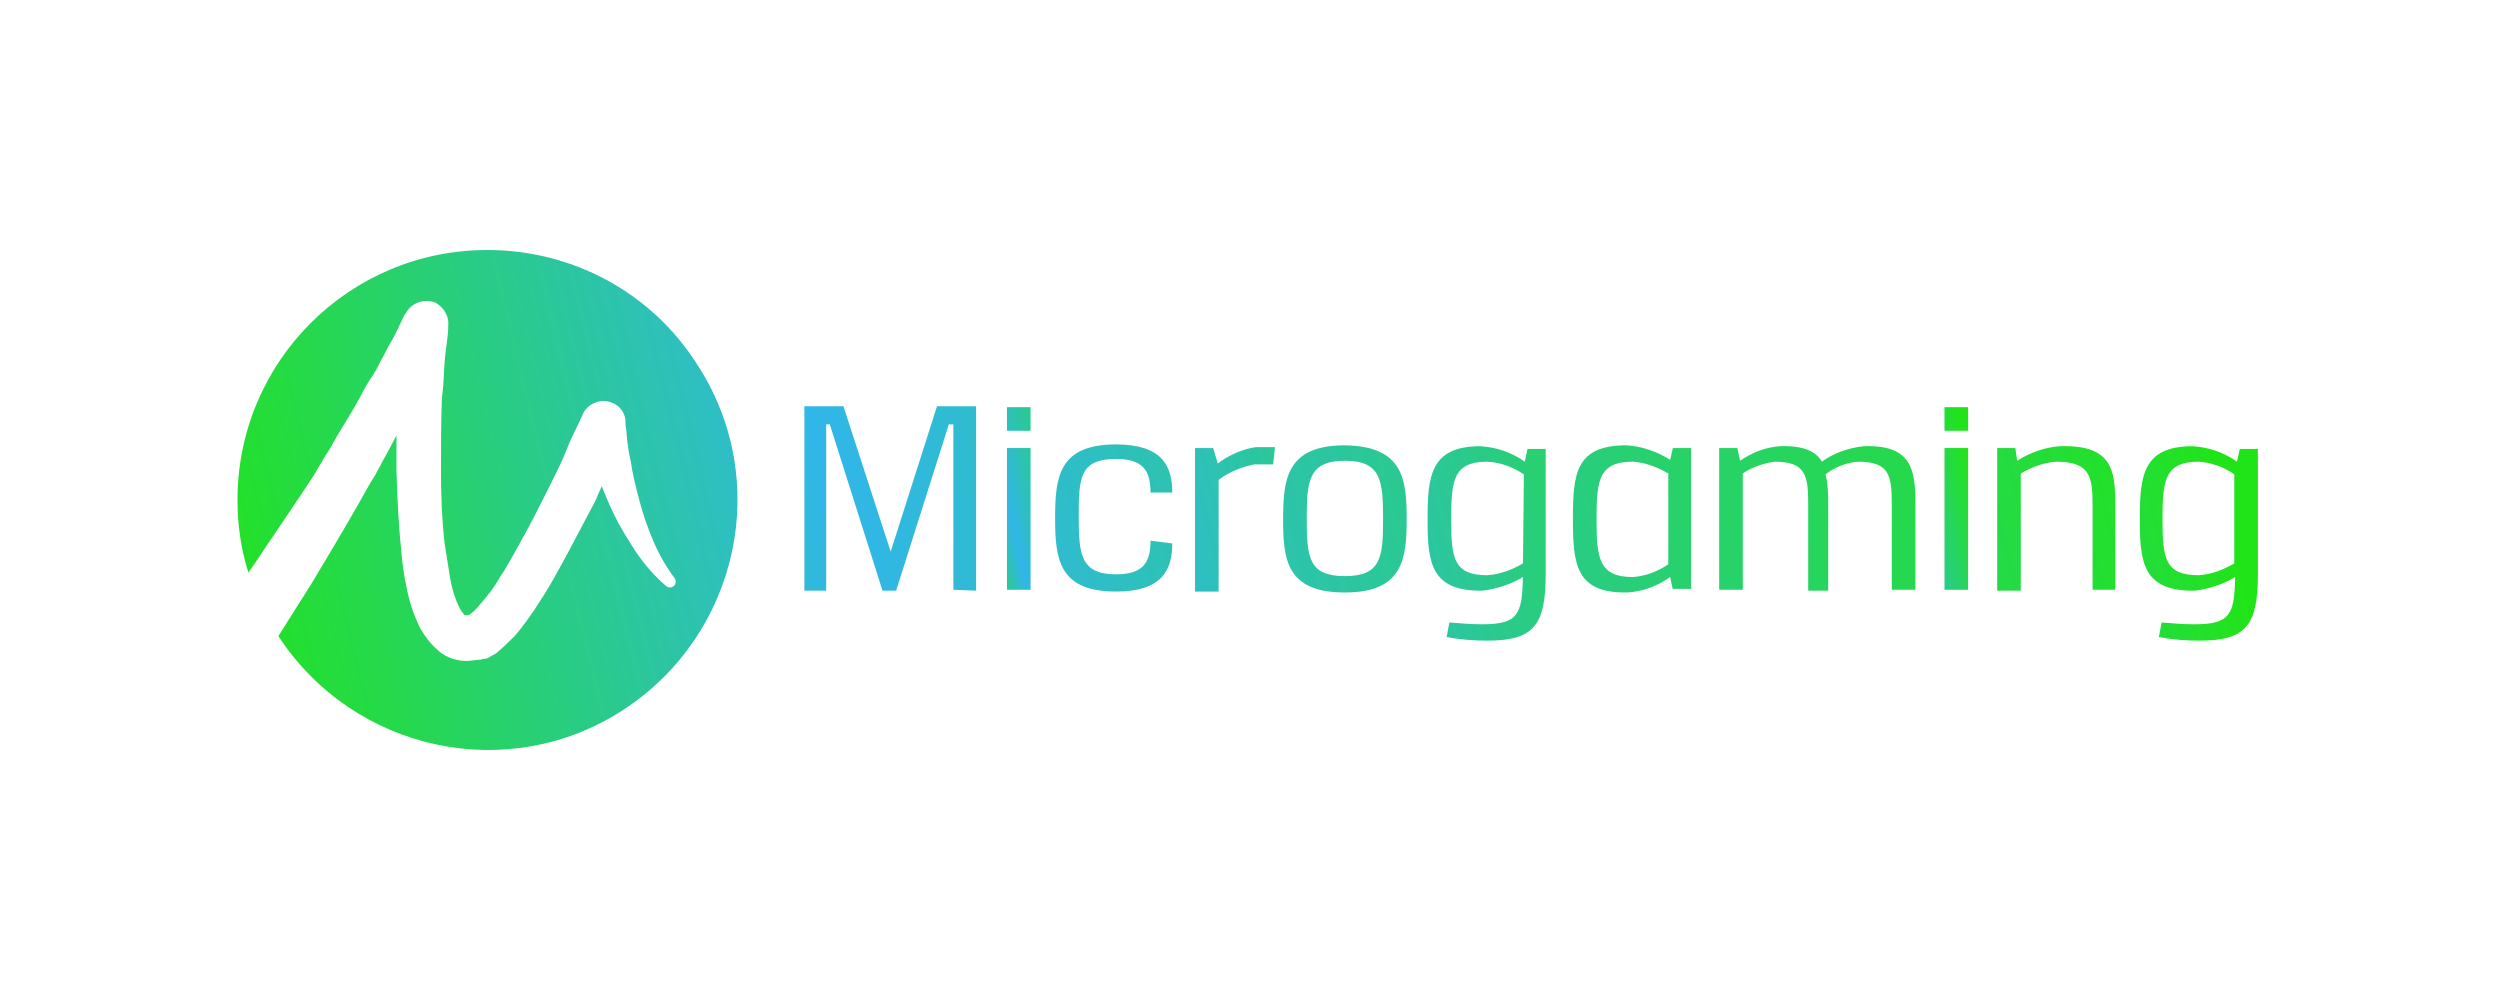
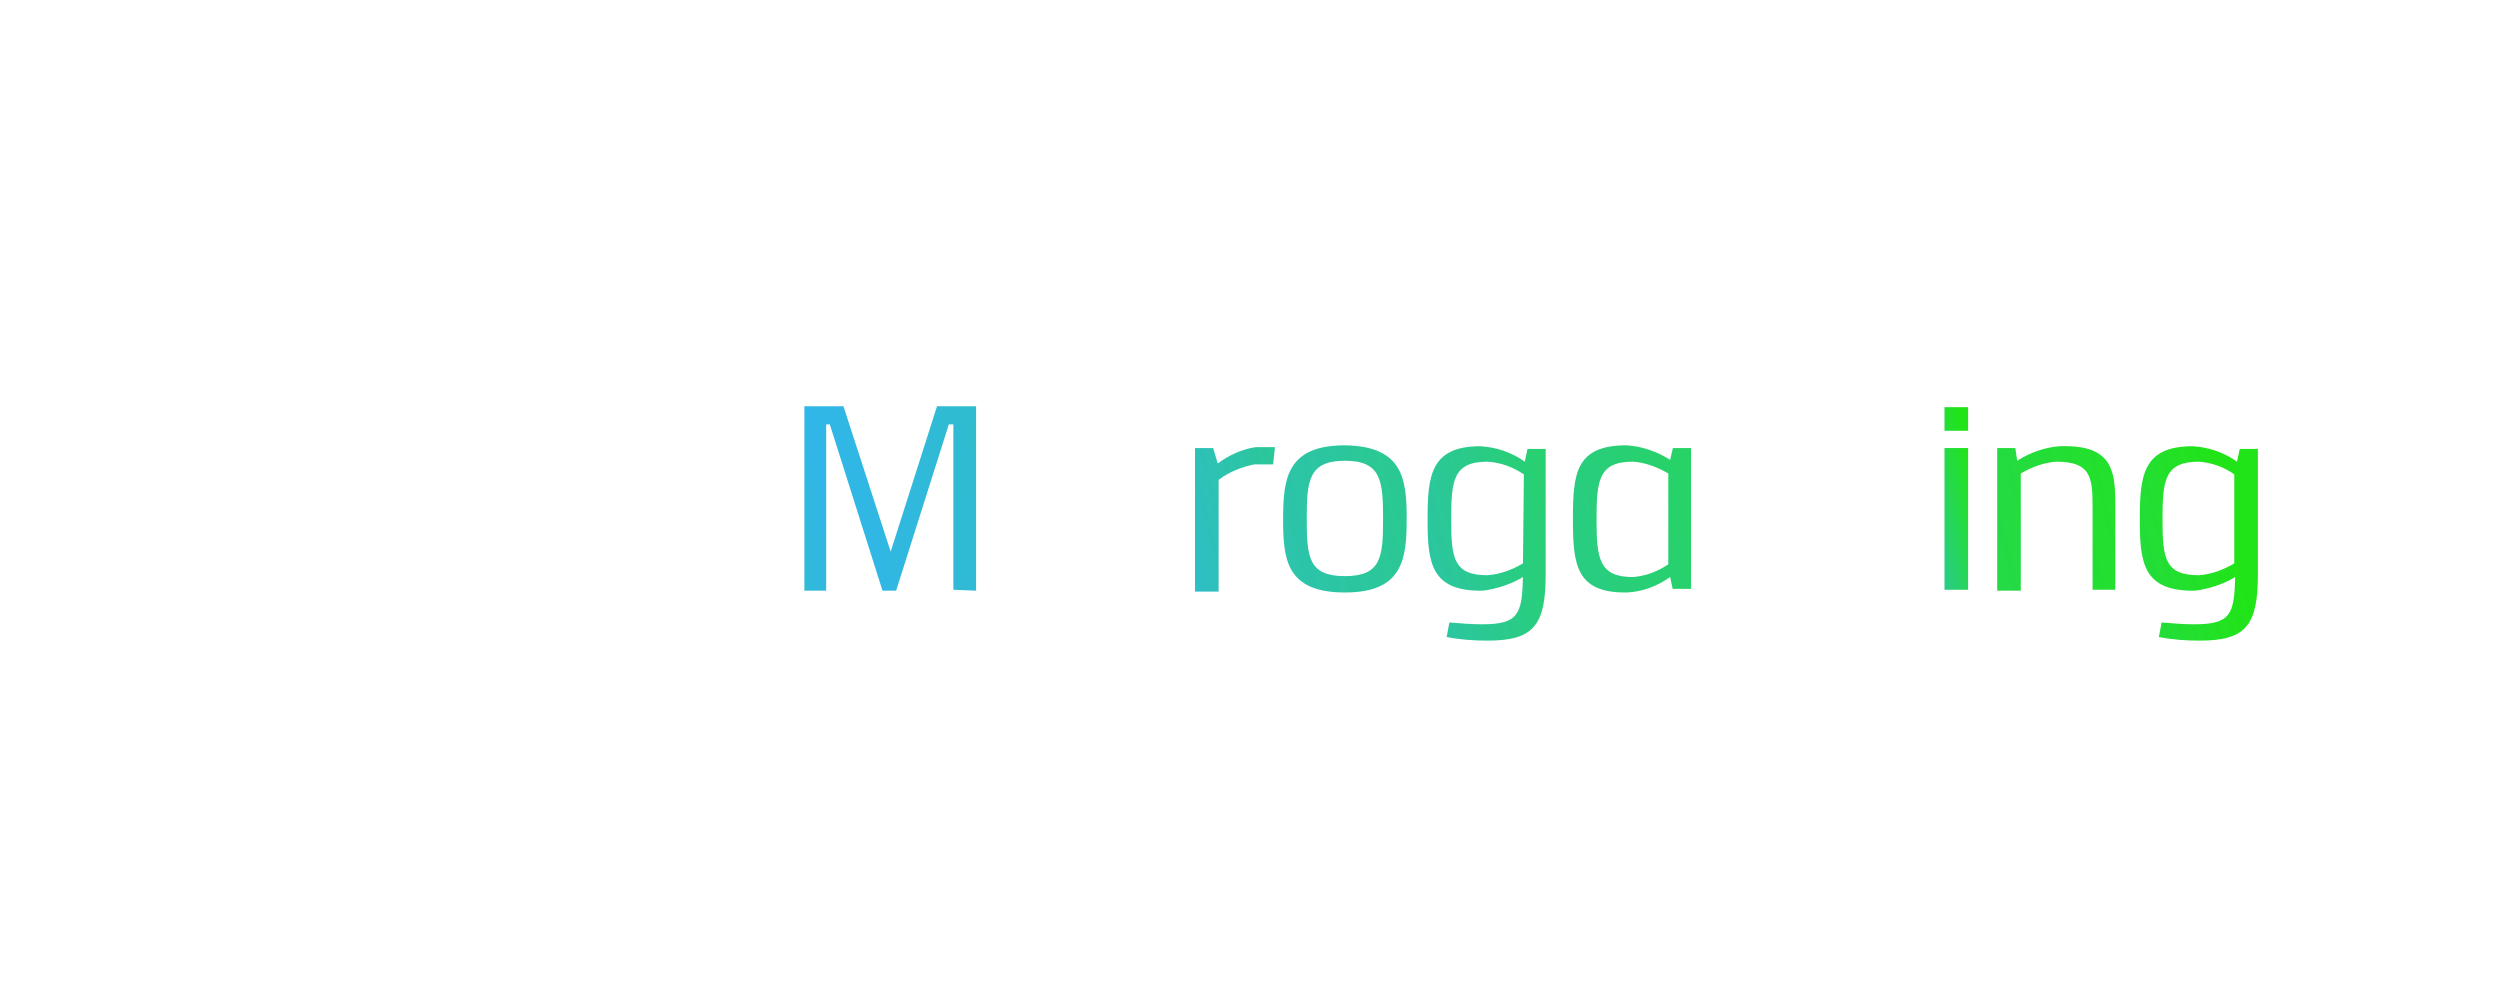
<svg xmlns="http://www.w3.org/2000/svg" width="200px" height="80px" viewBox="0 0 200 80" version="1.1">
  <title>Microgaming/ transparent-background / color-with-light-foreground / logo  </title>
  <defs>
    <linearGradient x1="-7.715%" y1="63.887%" x2="395.375%" y2="-33.221%" id="linearGradient-1">
      <stop stop-color="#21E418" offset="0%" />
      <stop stop-color="#31B6E9" offset="30%" />
      <stop stop-color="#21E418" offset="98%" />
    </linearGradient>
    <linearGradient x1="-288.018%" y1="137.376%" x2="729.43%" y2="-125.909%" id="linearGradient-2">
      <stop stop-color="#21E418" offset="0%" />
      <stop stop-color="#31B6E9" offset="30%" />
      <stop stop-color="#21E418" offset="98%" />
    </linearGradient>
    <linearGradient x1="-6.038%" y1="154.165%" x2="136.728%" y2="-111.741%" id="linearGradient-3">
      <stop stop-color="#21E418" offset="0%" />
      <stop stop-color="#31B6E9" offset="30%" />
      <stop stop-color="#21E418" offset="98%" />
    </linearGradient>
    <linearGradient x1="-424.004%" y1="194.138%" x2="666.438%" y2="-135.782%" id="linearGradient-4">
      <stop stop-color="#21E418" offset="0%" />
      <stop stop-color="#31B6E9" offset="30%" />
      <stop stop-color="#21E418" offset="98%" />
    </linearGradient>
    <linearGradient x1="-330.127%" y1="210.872%" x2="442.075%" y2="-125.273%" id="linearGradient-5">
      <stop stop-color="#21E418" offset="0%" />
      <stop stop-color="#31B6E9" offset="30%" />
      <stop stop-color="#21E418" offset="98%" />
    </linearGradient>
    <linearGradient x1="-574.347%" y1="229.442%" x2="575.265%" y2="-100.478%" id="linearGradient-6">
      <stop stop-color="#21E418" offset="0%" />
      <stop stop-color="#31B6E9" offset="30%" />
      <stop stop-color="#21E418" offset="98%" />
    </linearGradient>
    <linearGradient x1="-332.149%" y1="201.475%" x2="297.587%" y2="-48.278%" id="linearGradient-7">
      <stop stop-color="#21E418" offset="0%" />
      <stop stop-color="#31B6E9" offset="30%" />
      <stop stop-color="#21E418" offset="98%" />
    </linearGradient>
    <linearGradient x1="-694.068%" y1="276.1%" x2="404.517%" y2="-53.773%" id="linearGradient-8">
      <stop stop-color="#21E418" offset="0%" />
      <stop stop-color="#31B6E9" offset="30%" />
      <stop stop-color="#21E418" offset="98%" />
    </linearGradient>
    <linearGradient x1="-735.341%" y1="189.599%" x2="291.765%" y2="7.385%" id="linearGradient-9">
      <stop stop-color="#21E418" offset="0%" />
      <stop stop-color="#31B6E9" offset="30%" />
      <stop stop-color="#21E418" offset="98%" />
    </linearGradient>
    <linearGradient x1="-68.811%" y1="271.04%" x2="73.954%" y2="5.201%" id="linearGradient-10">
      <stop stop-color="#21E418" offset="0%" />
      <stop stop-color="#31B6E9" offset="30%" />
      <stop stop-color="#21E418" offset="98%" />
    </linearGradient>
    <linearGradient x1="-948.832%" y1="344.966%" x2="190.476%" y2="9.117%" id="linearGradient-11">
      <stop stop-color="#21E418" offset="0%" />
      <stop stop-color="#31B6E9" offset="30%" />
      <stop stop-color="#21E418" offset="98%" />
    </linearGradient>
    <linearGradient x1="-542.479%" y1="284.86%" x2="87.257%" y2="35.108%" id="linearGradient-12">
      <stop stop-color="#21E418" offset="0%" />
      <stop stop-color="#31B6E9" offset="30%" />
      <stop stop-color="#21E418" offset="98%" />
    </linearGradient>
  </defs>
  <g id="Microgaming/-transparent-background-/-color-with-light-foreground-/-logo--" stroke="none" stroke-width="1" fill="none" fill-rule="evenodd">
    <g id="logo" transform="translate(19, 20)" fill-rule="nonzero">
-       <path d="M19.986,0 C8.939,0 0,8.939 0,19.986 C0,19.986 0,19.986 0,20.059 C0,22.021 0.291,23.983 0.872,25.8 C1.235,25.291 1.599,24.783 1.962,24.201 C3.343,22.166 4.724,20.131 6.105,18.024 L7.05,16.425 C7.413,15.916 7.704,15.335 7.994,14.826 C8.648,13.736 9.303,12.718 9.884,11.628 C10.175,11.047 10.465,10.538 10.829,10.029 C11.192,9.448 11.41,8.939 11.701,8.43 C11.992,7.849 12.282,7.34 12.573,6.832 L13.372,5.16 L13.445,5.087 C13.881,4.215 14.971,3.852 15.843,4.215 C16.498,4.579 16.934,5.305 16.861,6.032 L16.861,6.032 C16.861,6.977 16.643,7.922 16.57,8.939 C16.498,9.884 16.498,10.829 16.352,11.846 C16.28,13.736 16.28,15.771 16.28,17.733 C16.28,19.695 16.352,21.585 16.57,23.474 C16.716,24.419 16.861,25.291 17.006,26.236 C17.152,27.036 17.37,27.835 17.733,28.562 C17.806,28.78 18.024,28.998 18.169,29.216 C18.242,29.289 18.169,29.216 18.242,29.216 L18.314,29.216 L18.387,29.216 L18.387,29.216 L18.46,29.216 L18.46,29.216 C18.532,29.216 18.532,29.143 18.605,29.143 C18.896,28.925 19.187,28.634 19.405,28.344 C19.986,27.69 20.567,26.963 21.003,26.163 C21.512,25.437 21.948,24.565 22.457,23.692 C23.402,22.021 24.274,20.277 25.146,18.532 C25.582,17.66 26.018,16.788 26.382,15.843 C26.745,14.899 27.254,14.027 27.617,13.154 C27.98,12.282 29.071,11.846 29.943,12.21 C30.524,12.428 30.96,12.936 31.033,13.59 L31.033,13.59 C31.033,13.881 31.033,14.099 31.105,14.39 L31.178,15.262 C31.251,15.843 31.324,16.352 31.469,16.934 C31.614,18.024 31.905,19.114 32.196,20.204 C32.486,21.294 32.85,22.312 33.286,23.329 C33.722,24.347 34.303,25.364 34.957,26.236 L34.957,26.236 C35.103,26.454 35.103,26.745 34.885,26.89 C34.739,27.036 34.449,27.036 34.303,26.89 C33.358,26.091 32.559,25.146 31.905,24.201 C31.251,23.184 30.597,22.166 30.088,21.076 C29.725,20.349 29.434,19.623 29.143,18.896 C28.925,19.332 28.78,19.768 28.562,20.204 C27.617,21.948 26.745,23.692 25.727,25.509 C25.219,26.454 24.71,27.326 24.129,28.198 C23.547,29.143 22.893,30.015 22.239,30.815 C21.803,31.251 21.367,31.687 20.858,32.123 C20.713,32.268 20.567,32.341 20.422,32.414 L20.059,32.632 L19.841,32.704 L19.841,32.704 L19.695,32.704 L19.768,32.704 L19.623,32.704 C19.55,32.777 19.405,32.777 19.332,32.777 L18.678,32.85 C18.169,32.922 17.733,32.85 17.224,32.704 C16.788,32.559 16.352,32.341 15.989,31.978 C15.407,31.469 14.971,30.887 14.608,30.233 C14.099,29.216 13.736,28.126 13.518,26.963 C13.3,25.945 13.154,24.855 13.082,23.838 C12.864,21.803 12.791,19.768 12.718,17.733 L12.718,14.826 C12.355,15.553 11.992,16.207 11.628,16.861 C11.265,17.515 11.047,18.024 10.683,18.532 L9.739,20.204 C8.503,22.384 7.195,24.565 5.887,26.745 C5.015,28.126 4.143,29.507 3.27,30.887 C9.303,40.117 21.658,42.806 30.887,36.774 C40.117,30.742 42.806,18.387 36.774,9.157 C33.14,3.416 26.818,0 19.986,0 Z" id="Path" fill="url(#linearGradient-1)" />
      <polygon id="Path" fill="url(#linearGradient-2)" points="57.269 27.181 57.269 13.954 56.906 13.954 52.69 27.254 51.6 27.254 47.385 13.954 47.094 13.954 47.094 27.254 45.35 27.254 45.35 12.5 48.475 12.5 52.254 24.129 55.961 12.5 59.086 12.5 59.086 27.254" />
-       <path d="M61.557,14.463 L61.557,12.573 L63.446,12.573 L63.446,14.463 L61.557,14.463 Z M61.557,27.181 L61.557,15.843 L63.446,15.843 L63.446,27.181 L61.557,27.181 Z" id="Shape" fill="url(#linearGradient-3)" />
-       <path d="M74.784,23.474 C74.784,25.655 73.912,27.326 70.278,27.326 C65.699,27.326 65.409,24.71 65.409,21.44 C65.409,18.169 65.699,15.553 70.278,15.553 C73.912,15.553 74.784,17.224 74.784,19.405 L73.04,19.405 C73.04,17.588 72.386,16.716 70.278,16.716 C67.371,16.716 67.298,18.242 67.298,21.294 C67.298,24.347 67.444,25.945 70.278,25.945 C72.386,25.945 73.04,25.073 73.04,23.256 L74.784,23.474 Z" id="Path" fill="url(#linearGradient-4)" />
      <path d="M78.418,17.079 C79.29,16.425 80.38,15.916 81.47,15.771 C81.688,15.771 81.906,15.771 82.124,15.771 C82.415,15.771 82.706,15.771 82.996,15.771 L82.851,17.152 C82.56,17.152 82.342,17.152 82.052,17.152 C81.834,17.152 81.616,17.152 81.325,17.152 C80.307,17.37 79.363,17.733 78.49,18.387 L78.49,27.326 L76.601,27.326 L76.601,15.843 L78.054,15.843 L78.418,17.079 Z" id="Path" fill="url(#linearGradient-5)" />
      <path d="M93.534,21.512 C93.534,24.71 93.244,27.399 88.592,27.399 C83.869,27.399 83.65,24.71 83.65,21.512 C83.65,18.314 83.941,15.625 88.592,15.625 C93.244,15.698 93.534,18.314 93.534,21.512 Z M85.54,21.512 C85.54,24.565 85.685,26.091 88.592,26.091 C91.5,26.091 91.645,24.565 91.645,21.512 C91.645,18.46 91.5,16.861 88.592,16.861 C85.685,16.861 85.54,18.46 85.54,21.512 Z" id="Shape" fill="url(#linearGradient-6)" />
      <path d="M96.95,29.797 C97.822,29.87 98.694,29.943 99.567,29.943 C102.474,29.943 102.764,29.143 102.837,26.163 C101.892,26.745 100.729,27.108 99.639,27.254 C95.497,27.326 95.206,25.073 95.206,21.585 C95.206,18.096 95.424,15.698 99.421,15.698 C100.729,15.771 101.965,16.207 102.982,16.934 L103.2,15.916 L104.654,15.916 L104.654,25.945 C104.654,30.015 103.709,31.251 100.003,31.251 C98.913,31.251 97.822,31.178 96.732,30.96 L96.95,29.797 Z M102.91,17.951 C102.038,17.37 101.093,17.006 100.003,16.934 C97.241,16.934 97.096,18.46 97.096,21.585 C97.096,24.71 97.314,26.018 100.003,26.018 C101.02,25.945 101.965,25.582 102.837,25.073 L102.91,17.951 Z" id="Shape" fill="url(#linearGradient-7)" />
      <path d="M114.829,27.181 L114.611,26.163 C113.593,26.89 112.43,27.326 111.195,27.399 C107.052,27.472 106.834,25.146 106.834,21.512 C106.834,17.878 107.052,15.625 111.122,15.625 C112.358,15.698 113.593,16.134 114.611,16.788 L114.829,15.843 L116.282,15.843 L116.282,27.108 L114.829,27.108 L114.829,27.181 Z M114.465,17.878 C113.593,17.37 112.648,17.006 111.631,16.934 C108.869,16.934 108.724,18.46 108.724,21.585 C108.724,24.71 108.942,26.163 111.631,26.163 C112.648,26.091 113.593,25.727 114.465,25.146 L114.465,17.878 Z" id="Shape" fill="url(#linearGradient-8)" />
-       <path d="M120.207,16.861 C121.151,16.207 122.242,15.771 123.404,15.698 C125.294,15.625 126.312,16.134 126.748,16.934 C127.765,16.207 128.855,15.843 130.091,15.698 C133.943,15.553 134.233,17.588 134.233,20.277 L134.233,27.181 L132.344,27.181 L132.344,20.422 C132.344,18.096 132.198,16.934 129.655,16.934 C128.71,17.006 127.765,17.37 127.038,17.951 C127.256,18.751 127.256,19.623 127.256,20.422 L127.256,27.254 L125.657,27.254 L125.657,20.422 C125.657,18.096 125.512,16.934 122.968,16.934 C122.024,17.079 121.151,17.37 120.425,17.878 L120.425,27.181 L118.535,27.181 L118.535,15.843 L119.989,15.843 L120.207,16.861 Z" id="Path" fill="url(#linearGradient-9)" />
      <path d="M136.559,14.463 L136.559,12.573 L138.448,12.573 L138.448,14.463 L136.559,14.463 Z M136.559,27.181 L136.559,15.843 L138.448,15.843 L138.448,27.181 L136.559,27.181 Z" id="Shape" fill="url(#linearGradient-10)" />
      <path d="M142.373,16.861 C143.39,16.207 144.626,15.771 145.789,15.698 C149.931,15.553 150.222,17.588 150.222,20.277 L150.222,27.181 L148.405,27.181 L148.405,20.422 C148.405,18.096 148.187,16.934 145.498,16.934 C144.481,17.006 143.536,17.37 142.664,17.878 L142.664,27.254 L140.774,27.254 L140.774,15.843 L142.228,15.843 L142.373,16.861 Z" id="Path" fill="url(#linearGradient-11)" />
      <path d="M153.929,29.797 C154.801,29.87 155.673,29.943 156.545,29.943 C159.452,29.943 159.743,29.143 159.815,26.163 C158.871,26.745 157.708,27.108 156.618,27.254 C152.475,27.326 152.184,25.073 152.184,21.585 C152.184,18.096 152.402,15.698 156.4,15.698 C157.708,15.771 158.943,16.207 159.961,16.934 L160.179,15.916 L161.632,15.916 L161.632,25.945 C161.632,30.015 160.687,31.251 156.981,31.251 C155.891,31.251 154.801,31.178 153.71,30.96 L153.929,29.797 Z M159.743,17.951 C158.943,17.37 157.926,17.006 156.908,16.934 C154.147,16.934 154.001,18.46 154.001,21.585 C154.001,24.71 154.219,26.018 156.908,26.018 C157.926,25.945 158.871,25.582 159.743,25.073 L159.743,17.951 Z" id="Shape" fill="url(#linearGradient-12)" />
    </g>
  </g>
</svg>